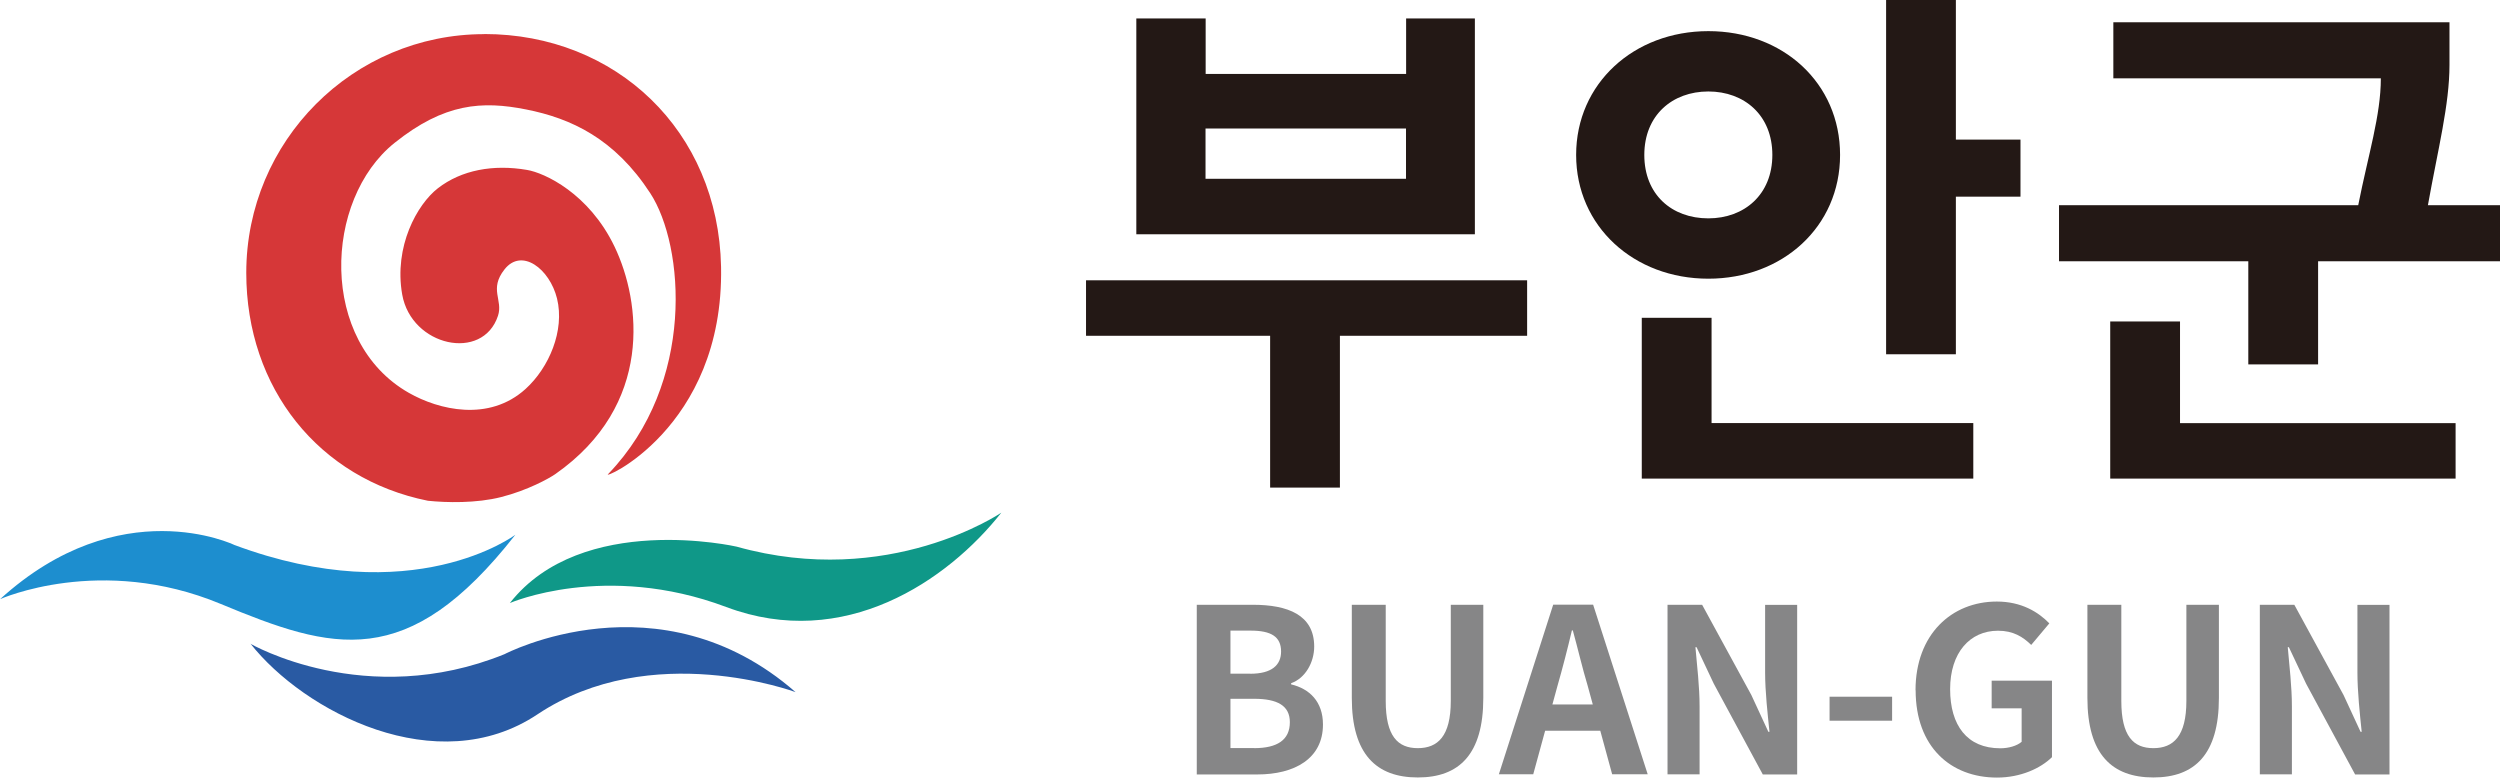
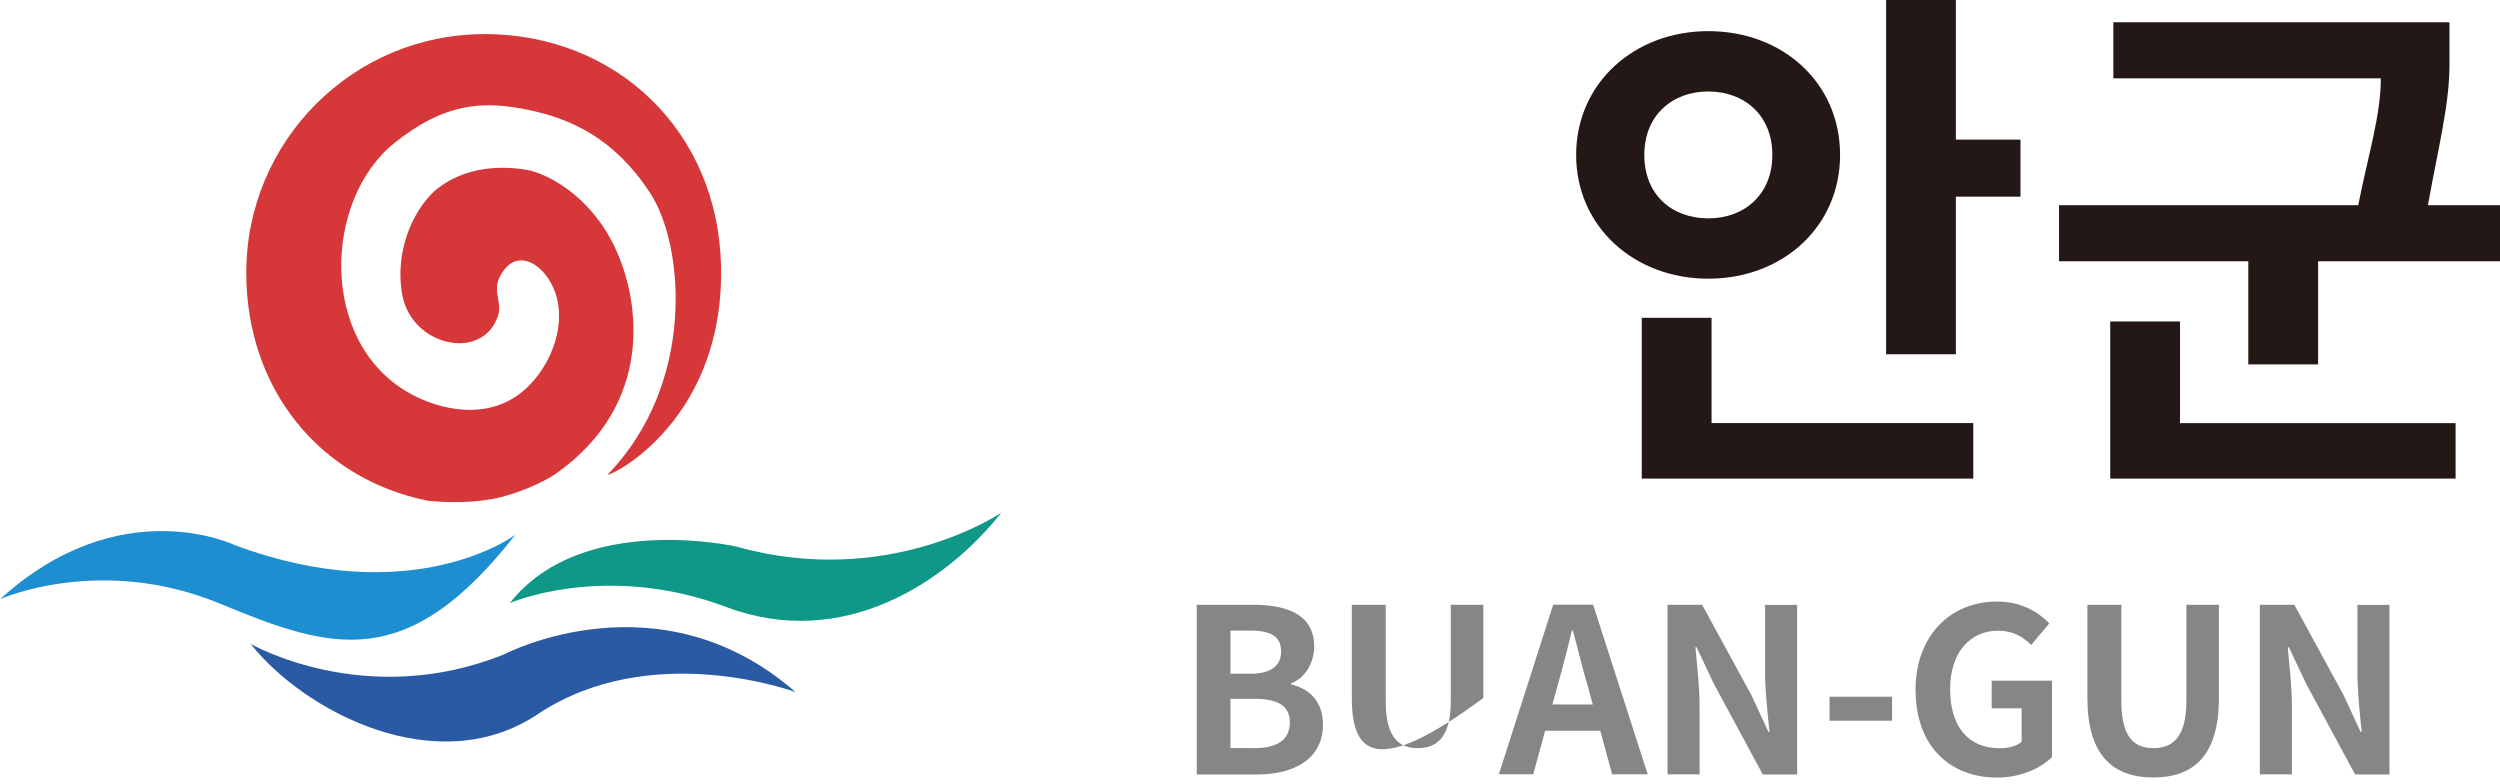
<svg xmlns="http://www.w3.org/2000/svg" width="134" height="42" viewBox="0 0 134 42" fill="none">
  <g clip-path="url(#clip0_78_5657)">
    <path d="M27.612 28.67C27.612 28.67 22.146 32.787 12.557 29.208C12.557 29.208 6.442 26.258 0.006 32.114C0.006 32.114 5.397 29.696 11.821 32.367C17.843 34.871 21.831 36.052 27.618 28.67H27.612Z" fill="#1D8ECF" />
    <path d="M53.673 27.477C53.673 27.477 47.651 31.594 39.483 29.3C39.483 29.3 31.192 27.402 27.328 32.324C27.328 32.324 32.435 30.098 38.921 32.534C45.246 34.914 50.792 31.131 53.673 27.477Z" fill="#0F9888" />
    <path d="M13.416 34.501C13.416 34.501 19.599 38.087 27.043 35.063C27.043 35.063 35.334 30.711 42.642 37.098C42.642 37.098 34.914 34.216 28.805 38.291C23.426 41.877 16.297 38.149 13.422 34.495L13.416 34.501Z" fill="#295AA3" />
    <path d="M25.955 1.83C18.913 1.83 13.2 7.556 13.2 14.623C13.2 20.818 17.102 25.665 22.932 26.84C23.915 26.945 25.535 26.982 26.864 26.642C28.28 26.283 29.436 25.64 29.764 25.412C35.05 21.714 34.352 16.168 32.942 13.225C31.569 10.357 29.177 9.262 28.249 9.108C26.444 8.798 24.737 9.108 23.47 10.091C22.363 10.95 21.102 13.207 21.559 15.791C22.054 18.567 25.875 19.402 26.691 16.929C26.976 16.076 26.197 15.507 27.044 14.437C27.965 13.269 29.461 14.406 29.857 16.001C30.277 17.714 29.43 19.705 28.169 20.849C26.203 22.629 23.513 21.968 21.918 21.059C17.083 18.314 17.343 10.709 21.145 7.661C23.816 5.522 25.844 5.398 28.206 5.868C30.611 6.344 32.948 7.426 34.859 10.363C36.682 13.17 37.301 20.509 32.608 25.399C32.058 25.832 38.816 23.025 38.649 14.301C38.506 6.993 32.998 1.824 25.955 1.824V1.83Z" fill="#D63738" />
-     <path d="M81.854 17.998H71.819V26.135H68.079V17.998H58.211V15.024H81.854V17.998ZM79.047 12.557H60.907V0.989H64.623V3.963H75.368V0.989H79.053V12.557H79.047ZM75.362 6.888H64.616V9.583H75.362V6.888Z" fill="#231815" />
    <path d="M91.567 14.938C87.573 14.938 84.481 12.131 84.481 8.304C84.481 4.476 87.573 1.669 91.567 1.669C95.561 1.669 98.628 4.445 98.628 8.304C98.628 12.162 95.536 14.938 91.567 14.938ZM91.74 22.678H105.769V25.652H87.999V17.034H91.74V22.672V22.678ZM91.567 11.704C93.496 11.704 94.998 10.43 94.998 8.304C94.998 6.177 93.496 4.903 91.567 4.903C89.638 4.903 88.135 6.177 88.135 8.304C88.135 10.43 89.607 11.704 91.567 11.704ZM108.298 7.481V10.542H104.835V18.987H101.095V0H104.835V7.481H108.298Z" fill="#231815" />
    <path d="M134 10.999V14.004H124.25V19.532H120.509V14.004H110.363V10.999H126.401C126.939 8.279 127.613 6.183 127.613 4.198H113.275V1.193H131.292V3.487C131.292 5.614 130.674 7.994 130.136 10.999H133.994H134ZM116.849 22.679H131.62V25.652H113.108V17.232H116.849V22.672V22.679Z" fill="#231815" />
    <path d="M64.141 32.416H67.152C69.019 32.416 70.441 32.954 70.441 34.654C70.441 35.489 69.977 36.348 69.204 36.62V36.682C70.187 36.917 70.911 37.603 70.911 38.834C70.911 40.664 69.39 41.511 67.387 41.511H64.147V32.422L64.141 32.416ZM67.009 36.113C68.166 36.113 68.666 35.65 68.666 34.92C68.666 34.123 68.129 33.801 67.034 33.801H65.952V36.107H67.009V36.113ZM67.22 40.101C68.462 40.101 69.136 39.662 69.136 38.71C69.136 37.826 68.475 37.455 67.22 37.455H65.952V40.095H67.22V40.101Z" fill="#868687" />
-     <path d="M72.457 37.412V32.416H74.275V37.572C74.275 39.464 74.924 40.101 75.994 40.101C77.063 40.101 77.762 39.464 77.762 37.572V32.416H79.505V37.412C79.505 40.429 78.213 41.672 75.994 41.672C73.774 41.672 72.457 40.429 72.457 37.412Z" fill="#868687" />
+     <path d="M72.457 37.412V32.416H74.275V37.572C74.275 39.464 74.924 40.101 75.994 40.101C77.063 40.101 77.762 39.464 77.762 37.572V32.416H79.505V37.412C73.774 41.672 72.457 40.429 72.457 37.412Z" fill="#868687" />
    <path d="M85.768 39.168H82.819L82.182 41.499H80.34L83.252 32.41H85.391L88.316 41.499H86.411L85.775 39.168H85.768ZM85.373 37.758L85.101 36.763C84.816 35.817 84.575 34.772 84.303 33.789H84.254C84.019 34.784 83.753 35.817 83.481 36.763L83.209 37.758H85.373Z" fill="#868687" />
    <path d="M89.379 32.416H91.234L93.874 37.257L94.783 39.223H94.844C94.746 38.277 94.61 37.072 94.61 36.045V32.422H96.328V41.511H94.486L91.858 36.645L90.937 34.691H90.875C90.962 35.674 91.098 36.818 91.098 37.857V41.505H89.379V32.416Z" fill="#868687" />
    <path d="M98.065 37.344H101.417V38.63H98.065V37.344Z" fill="#868687" />
    <path d="M102.672 36.998C102.672 33.999 104.613 32.243 107.031 32.243C108.348 32.243 109.257 32.806 109.844 33.412L108.873 34.568C108.428 34.135 107.915 33.807 107.093 33.807C105.584 33.807 104.527 34.988 104.527 36.936C104.527 38.883 105.436 40.108 107.216 40.108C107.655 40.108 108.1 39.984 108.36 39.761V37.968H106.753V36.485H109.986V40.584C109.374 41.184 108.304 41.678 107.037 41.678C104.558 41.678 102.678 40.033 102.678 36.998H102.672Z" fill="#868687" />
    <path d="M111.885 37.412V32.416H113.703V37.572C113.703 39.464 114.352 40.101 115.421 40.101C116.491 40.101 117.19 39.464 117.19 37.572V32.416H118.933V37.412C118.933 40.429 117.641 41.672 115.421 41.672C113.202 41.672 111.885 40.429 111.885 37.412Z" fill="#868687" />
    <path d="M121.121 32.416H122.976L125.616 37.257L126.525 39.223H126.587C126.488 38.277 126.358 37.072 126.358 36.045V32.422H128.077V41.511H126.234L123.607 36.645L122.685 34.691H122.624C122.71 35.674 122.846 36.818 122.846 37.857V41.505H121.127V32.416H121.121Z" fill="#868687" />
  </g>
  <defs>
    <clipPath id="clip0_78_5657">
      <rect width="134" height="41.678" fill="white" />
    </clipPath>
  </defs>
</svg>